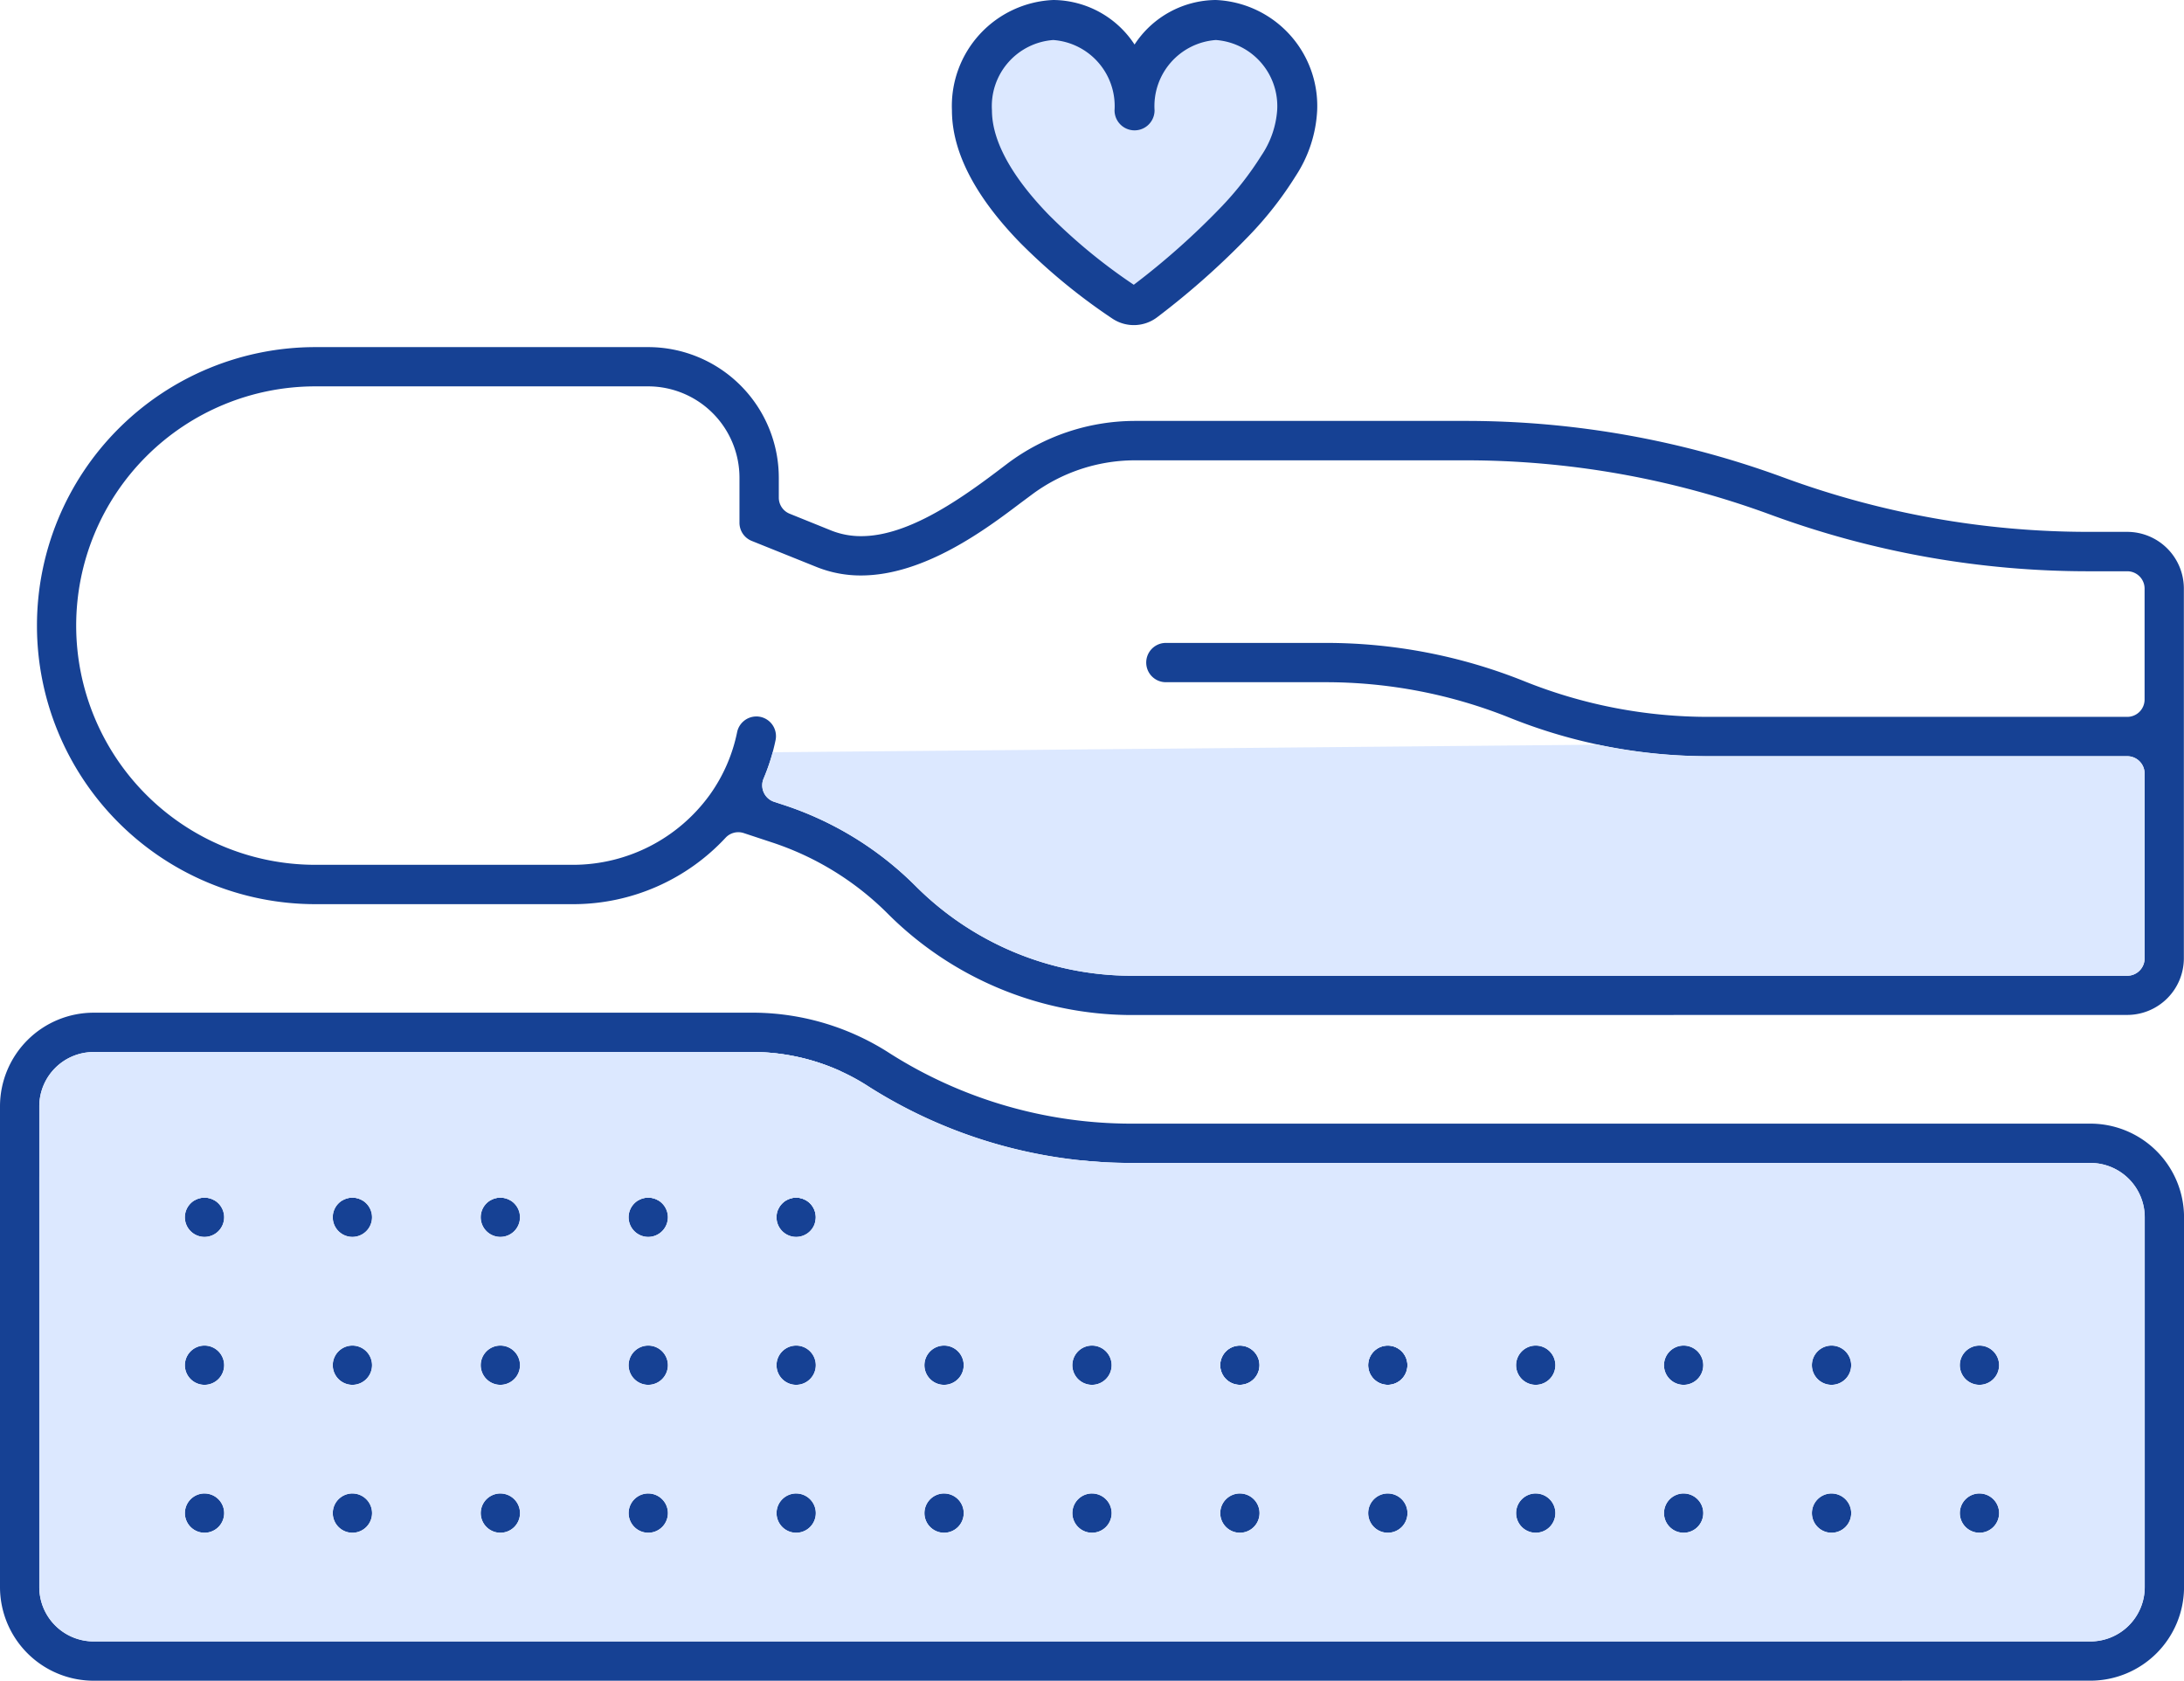
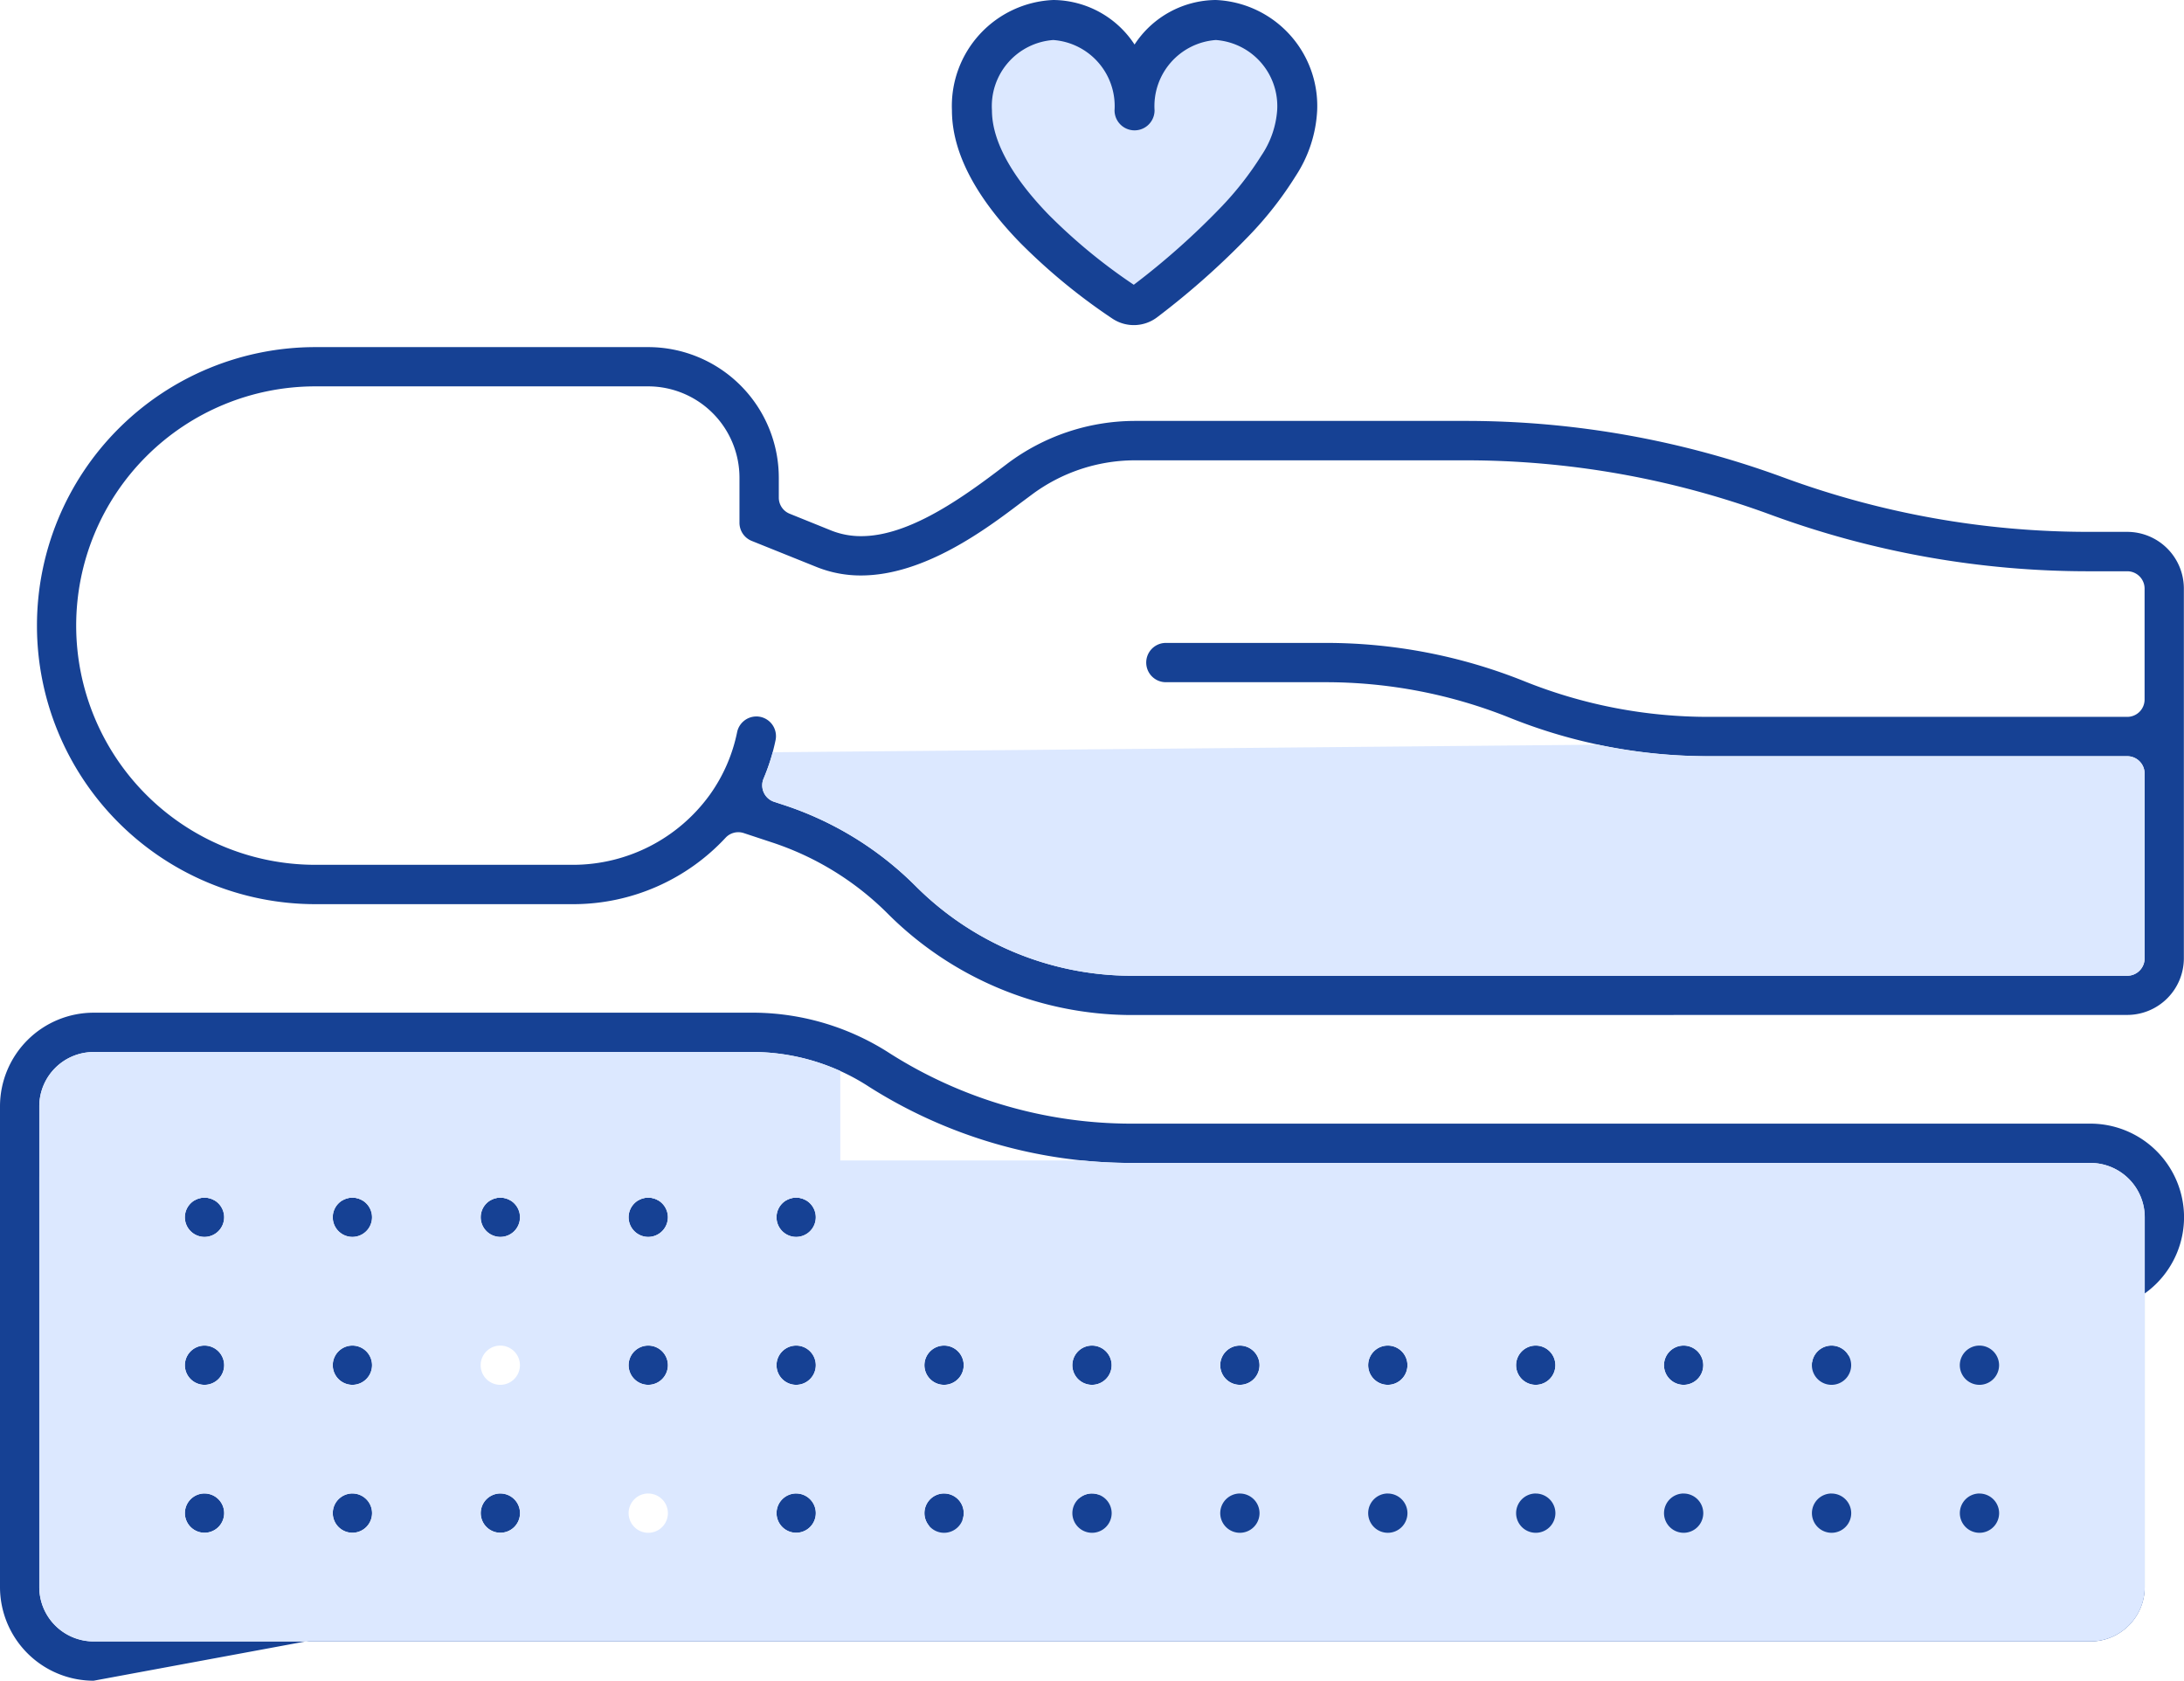
<svg xmlns="http://www.w3.org/2000/svg" viewBox="0 0 109.166 84" height="84" width="109.166">
  <g transform="translate(-1100 -1294)" data-name="Group 678" id="Group_678">
    <g transform="translate(-5531 2447.803)" data-name="Group 280" id="Group_280">
      <path fill="#164194" transform="translate(4628.101 -2785.33)" d="M2059.4,1682.257a17.28,17.28,0,0,1-12.161-5.1,14.646,14.646,0,0,0-5.8-3.543l-1.364-.451a.868.868,0,0,0-.908.233,10.4,10.4,0,0,1-7.565,3.32h-12.935a13.92,13.92,0,0,1,0-27.841H2035.3a6.534,6.534,0,0,1,6.527,6.527v1a.866.866,0,0,0,.542.8l2.1.848a3.99,3.99,0,0,0,1.478.273c2.208,0,4.657-1.624,6.761-3.213l.545-.413a10.642,10.642,0,0,1,6.35-2.133h16.542a46,46,0,0,1,15.922,2.834,44.112,44.112,0,0,0,15.25,2.711h1.911a2.833,2.833,0,0,1,2.83,2.83v18.483a2.833,2.833,0,0,1-2.83,2.83Zm-18.7-14.923a1.017,1.017,0,0,1,.2.02.983.983,0,0,1,.766,1.159,10.215,10.215,0,0,1-.6,1.925.866.866,0,0,0,.526,1.16l.453.149a16.638,16.638,0,0,1,6.6,4.042,15.282,15.282,0,0,0,10.752,4.505h49.833a.867.867,0,0,0,.866-.867v-9.242a.866.866,0,0,0-.866-.866h-20.924a26.587,26.587,0,0,1-9.937-1.917,24.678,24.678,0,0,0-9.221-1.779h-7.974a.982.982,0,0,1,0-1.964h7.986a26.6,26.6,0,0,1,9.936,1.917,24.634,24.634,0,0,0,9.214,1.779h20.919a.866.866,0,0,0,.866-.866v-5.545a.866.866,0,0,0-.866-.866h-1.927a45.987,45.987,0,0,1-15.918-2.834,44.123,44.123,0,0,0-15.253-2.711h-16.528a8.647,8.647,0,0,0-5.156,1.735l-.549.408c-1.674,1.265-4.781,3.612-7.966,3.612a5.9,5.9,0,0,1-2.183-.41l-3.271-1.315a.977.977,0,0,1-.617-.91V1655.4a4.568,4.568,0,0,0-4.563-4.563h-16.635a11.956,11.956,0,1,0,0,23.912h12.938a8.444,8.444,0,0,0,6.752-3.466l.04-.055a8.171,8.171,0,0,0,1.35-3.106.984.984,0,0,1,.96-.787" data-name="Path 1391" id="Path_1391" />
-       <path fill="#164194" transform="translate(4631 -2837.512)" d="M2004.679,1767.709a4.684,4.684,0,0,1-4.679-4.679V1739a4.684,4.684,0,0,1,4.679-4.678h33.1a12.654,12.654,0,0,1,6.707,2.038,22.531,22.531,0,0,0,12.019,3.507h47.985a4.683,4.683,0,0,1,4.678,4.678v18.483a4.684,4.684,0,0,1-4.678,4.679Zm0-31.421a2.718,2.718,0,0,0-2.715,2.714v24.029a2.718,2.718,0,0,0,2.715,2.714h99.809a2.718,2.718,0,0,0,2.714-2.714v-18.484a2.718,2.718,0,0,0-2.714-2.715h-47.982a24.475,24.475,0,0,1-13.055-3.8,10.7,10.7,0,0,0-5.657-1.744Z" data-name="Path 1392" id="Path_1392" />
+       <path fill="#164194" transform="translate(4631 -2837.512)" d="M2004.679,1767.709a4.684,4.684,0,0,1-4.679-4.679V1739a4.684,4.684,0,0,1,4.679-4.678h33.1a12.654,12.654,0,0,1,6.707,2.038,22.531,22.531,0,0,0,12.019,3.507h47.985a4.683,4.683,0,0,1,4.678,4.678a4.684,4.684,0,0,1-4.678,4.679Zm0-31.421a2.718,2.718,0,0,0-2.715,2.714v24.029a2.718,2.718,0,0,0,2.715,2.714h99.809a2.718,2.718,0,0,0,2.714-2.714v-18.484a2.718,2.718,0,0,0-2.714-2.715h-47.982a24.475,24.475,0,0,1-13.055-3.8,10.7,10.7,0,0,0-5.657-1.744Z" data-name="Path 1392" id="Path_1392" />
      <path fill="#164194" transform="translate(4500.545 -2863.603)" d="M2214.611,1779.013a.982.982,0,1,1,.982-.981.983.983,0,0,1-.982.981" data-name="Path 1393" id="Path_1393" />
      <path fill="#164194" transform="translate(4500.545 -2875.199)" d="M2214.611,1798a.982.982,0,1,1,.982-.982.983.983,0,0,1-.982.982" data-name="Path 1394" id="Path_1394" />
      <path fill="#164194" transform="translate(4512.141 -2863.603)" d="M2195.622,1779.013a.982.982,0,1,1,.982-.981.983.983,0,0,1-.982.981" data-name="Path 1395" id="Path_1395" />
      <path fill="#164194" transform="translate(4512.141 -2875.199)" d="M2195.622,1798a.982.982,0,1,1,.982-.982.983.983,0,0,1-.982.982" data-name="Path 1396" id="Path_1396" />
      <path fill="#164194" transform="translate(4523.737 -2863.603)" d="M2176.633,1779.013a.982.982,0,1,1,.982-.981.983.983,0,0,1-.982.981" data-name="Path 1397" id="Path_1397" />
      <path fill="#164194" transform="translate(4523.737 -2875.199)" d="M2176.633,1798a.982.982,0,1,1,.982-.982.983.983,0,0,1-.982.982" data-name="Path 1398" id="Path_1398" />
      <path fill="#164194" transform="translate(4535.333 -2863.603)" d="M2157.643,1779.013a.982.982,0,1,1,.982-.981.983.983,0,0,1-.982.981" data-name="Path 1399" id="Path_1399" />
      <path fill="#164194" transform="translate(4535.333 -2875.199)" d="M2157.643,1798a.982.982,0,1,1,.982-.982.983.983,0,0,1-.982.982" data-name="Path 1400" id="Path_1400" />
      <path fill="#164194" transform="translate(4546.929 -2863.603)" d="M2138.654,1779.013a.982.982,0,1,1,.982-.981.983.983,0,0,1-.982.981" data-name="Path 1401" id="Path_1401" />
      <path fill="#164194" transform="translate(4546.929 -2875.199)" d="M2138.654,1798a.982.982,0,1,1,.982-.982.983.983,0,0,1-.982.982" data-name="Path 1402" id="Path_1402" />
      <path fill="#164194" transform="translate(4558.525 -2863.603)" d="M2119.665,1779.013a.982.982,0,1,1,.982-.981.983.983,0,0,1-.982.981" data-name="Path 1403" id="Path_1403" />
      <path fill="#164194" transform="translate(4558.525 -2875.199)" d="M2119.665,1798a.982.982,0,1,1,.982-.982.983.983,0,0,1-.982.982" data-name="Path 1404" id="Path_1404" />
      <path fill="#164194" transform="translate(4570.121 -2863.603)" d="M2100.676,1779.013a.982.982,0,1,1,.982-.981.983.983,0,0,1-.982.981" data-name="Path 1405" id="Path_1405" />
      <path fill="#164194" transform="translate(4570.121 -2852.008)" d="M2100.676,1760.024a.982.982,0,1,1,.982-.982.983.983,0,0,1-.982.982" data-name="Path 1406" id="Path_1406" />
      <path fill="#164194" transform="translate(4570.121 -2875.199)" d="M2100.676,1798a.982.982,0,1,1,.982-.982.983.983,0,0,1-.982.982" data-name="Path 1407" id="Path_1407" />
      <path fill="#164194" transform="translate(4581.717 -2863.603)" d="M2081.687,1779.013a.982.982,0,1,1,.982-.981.983.983,0,0,1-.982.981" data-name="Path 1408" id="Path_1408" />
-       <path fill="#164194" transform="translate(4581.717 -2875.199)" d="M2081.687,1798a.982.982,0,1,1,.982-.982.983.983,0,0,1-.982.982" data-name="Path 1409" id="Path_1409" />
-       <path fill="#164194" transform="translate(4593.313 -2863.603)" d="M2062.7,1779.013a.982.982,0,1,1,.982-.981.983.983,0,0,1-.982.981" data-name="Path 1410" id="Path_1410" />
      <path fill="#164194" transform="translate(4593.313 -2875.199)" d="M2062.7,1798a.982.982,0,1,1,.982-.982.983.983,0,0,1-.982.982" data-name="Path 1411" id="Path_1411" />
      <path fill="#164194" transform="translate(4604.909 -2863.603)" d="M2043.708,1779.013a.982.982,0,1,1,.982-.981.983.983,0,0,1-.982.981" data-name="Path 1412" id="Path_1412" />
      <path fill="#164194" transform="translate(4604.909 -2875.199)" d="M2043.708,1798a.982.982,0,1,1,.982-.982.983.983,0,0,1-.982.982" data-name="Path 1413" id="Path_1413" />
      <path fill="#164194" transform="translate(4616.505 -2863.603)" d="M2024.719,1779.013a.982.982,0,1,1,.982-.981.983.983,0,0,1-.982.981" data-name="Path 1414" id="Path_1414" />
      <path fill="#164194" transform="translate(4581.717 -2852.008)" d="M2081.687,1760.024a.982.982,0,1,1,.982-.982.983.983,0,0,1-.982.982" data-name="Path 1415" id="Path_1415" />
      <path fill="#164194" transform="translate(4593.313 -2852.008)" d="M2062.7,1760.024a.982.982,0,1,1,.982-.982.983.983,0,0,1-.982.982" data-name="Path 1416" id="Path_1416" />
      <path fill="#164194" transform="translate(4604.909 -2852.008)" d="M2043.708,1760.024a.982.982,0,1,1,.982-.982.983.983,0,0,1-.982.982" data-name="Path 1417" id="Path_1417" />
      <path fill="#164194" transform="translate(4616.505 -2852.008)" d="M2024.719,1760.024a.982.982,0,1,1,.982-.982.983.983,0,0,1-.982.982" data-name="Path 1418" id="Path_1418" />
      <path fill="#164194" transform="translate(4616.505 -2875.199)" d="M2024.719,1798a.982.982,0,1,1,.982-.982.983.983,0,0,1-.982.982" data-name="Path 1419" id="Path_1419" />
      <path fill="#164194" transform="translate(4477.354 -2863.603)" d="M2252.589,1779.013a.982.982,0,1,1,.982-.981.983.983,0,0,1-.982.981" data-name="Path 1420" id="Path_1420" />
      <path fill="#164194" transform="translate(4477.354 -2875.199)" d="M2252.589,1798a.982.982,0,1,1,.982-.982.983.983,0,0,1-.982.982" data-name="Path 1421" id="Path_1421" />
      <path fill="#164194" transform="translate(4488.949 -2863.603)" d="M2233.6,1779.013a.982.982,0,1,1,.982-.981.983.983,0,0,1-.982.981" data-name="Path 1422" id="Path_1422" />
      <path fill="#164194" transform="translate(4488.949 -2875.199)" d="M2233.6,1798a.982.982,0,1,1,.982-.982.983.983,0,0,1-.982.982" data-name="Path 1423" id="Path_1423" />
    </g>
    <path fill="#dce8ff" transform="translate(7107 1311.345)" d="M-5902.513,64.691h-99.808a2.717,2.717,0,0,1-2.715-2.714V41.453a2.99,2.99,0,0,1,2.037-.8h50.1c.8.08,1.606.122,2.407.124h47.982a2.717,2.717,0,0,1,2.715,2.714V61.977A2.717,2.717,0,0,1-5902.513,64.691Zm-5.545-7.393a.982.982,0,0,0-.98.983.982.982,0,0,0,.98.981.983.983,0,0,0,.983-.981A.984.984,0,0,0-5908.058,57.3Zm-7.393,0a.983.983,0,0,0-.981.983.983.983,0,0,0,.981.981.983.983,0,0,0,.983-.981A.984.984,0,0,0-5915.451,57.3Zm-7.393,0a.983.983,0,0,0-.981.983.983.983,0,0,0,.981.981.983.983,0,0,0,.981-.981A.983.983,0,0,0-5922.844,57.3Zm-7.393,0a.983.983,0,0,0-.981.983.983.983,0,0,0,.981.981.983.983,0,0,0,.983-.981A.984.984,0,0,0-5930.237,57.3Zm-7.395,0a.982.982,0,0,0-.98.983.982.982,0,0,0,.98.981.983.983,0,0,0,.983-.981A.984.984,0,0,0-5937.632,57.3Zm-7.392,0a.984.984,0,0,0-.983.983.983.983,0,0,0,.983.981.983.983,0,0,0,.981-.981A.983.983,0,0,0-5945.023,57.3Zm-7.393,0a.983.983,0,0,0-.981.983.983.983,0,0,0,.981.981.983.983,0,0,0,.983-.981A.984.984,0,0,0-5952.417,57.3Zm-7.393,0a.984.984,0,0,0-.983.983.983.983,0,0,0,.983.981.983.983,0,0,0,.981-.981A.983.983,0,0,0-5959.81,57.3Zm-7.393,0a.983.983,0,0,0-.981.983.983.983,0,0,0,.981.981.982.982,0,0,0,.98-.981A.982.982,0,0,0-5967.2,57.3Zm-7.395,0a.983.983,0,0,0-.981.983.983.983,0,0,0,.981.981.983.983,0,0,0,.983-.981A.984.984,0,0,0-5974.6,57.3Zm-7.392,0a.984.984,0,0,0-.983.983.983.983,0,0,0,.983.981.983.983,0,0,0,.981-.981A.983.983,0,0,0-5981.989,57.3Zm-7.395,0a.984.984,0,0,0-.983.983.983.983,0,0,0,.983.981.983.983,0,0,0,.981-.981A.983.983,0,0,0-5989.383,57.3Zm-7.393,0a.983.983,0,0,0-.981.983.983.983,0,0,0,.981.981.983.983,0,0,0,.983-.981A.984.984,0,0,0-5996.776,57.3Zm88.718-7.392a.981.981,0,0,0-.98.98.982.982,0,0,0,.98.981.983.983,0,0,0,.983-.981A.983.983,0,0,0-5908.058,49.906Zm-7.393,0a.982.982,0,0,0-.981.98.983.983,0,0,0,.981.981.983.983,0,0,0,.983-.981A.983.983,0,0,0-5915.451,49.906Zm-7.393,0a.982.982,0,0,0-.981.98.983.983,0,0,0,.981.981.983.983,0,0,0,.981-.981A.982.982,0,0,0-5922.844,49.906Zm-7.393,0a.982.982,0,0,0-.981.98.983.983,0,0,0,.981.981.983.983,0,0,0,.983-.981A.983.983,0,0,0-5930.237,49.906Zm-7.395,0a.981.981,0,0,0-.98.98.982.982,0,0,0,.98.981.983.983,0,0,0,.983-.981A.983.983,0,0,0-5937.632,49.906Zm-7.392,0a.983.983,0,0,0-.983.98.983.983,0,0,0,.983.981.983.983,0,0,0,.981-.981A.982.982,0,0,0-5945.023,49.906Zm-7.393,0a.982.982,0,0,0-.981.98.983.983,0,0,0,.981.981.983.983,0,0,0,.983-.981A.983.983,0,0,0-5952.417,49.906Zm-7.393,0a.983.983,0,0,0-.983.98.983.983,0,0,0,.983.981.983.983,0,0,0,.981-.981A.982.982,0,0,0-5959.81,49.906Zm-7.393,0a.982.982,0,0,0-.981.98.983.983,0,0,0,.981.981.982.982,0,0,0,.98-.981A.981.981,0,0,0-5967.2,49.906Zm-7.395,0a.982.982,0,0,0-.981.98.983.983,0,0,0,.981.981.983.983,0,0,0,.983-.981A.983.983,0,0,0-5974.6,49.906Zm-7.392,0a.983.983,0,0,0-.983.98.983.983,0,0,0,.983.981.983.983,0,0,0,.981-.981A.982.982,0,0,0-5981.989,49.906Zm-7.395,0a.983.983,0,0,0-.983.98.983.983,0,0,0,.983.981.983.983,0,0,0,.981-.981A.982.982,0,0,0-5989.383,49.906Zm-7.393,0a.982.982,0,0,0-.981.98.983.983,0,0,0,.981.981.983.983,0,0,0,.983-.981A.983.983,0,0,0-5996.776,49.906Zm29.574-7.395a.983.983,0,0,0-.981.981.983.983,0,0,0,.981.983.982.982,0,0,0,.98-.983A.982.982,0,0,0-5967.2,42.512Zm-7.395,0a.983.983,0,0,0-.981.981.983.983,0,0,0,.981.983.984.984,0,0,0,.983-.983A.983.983,0,0,0-5974.6,42.512Zm-7.392,0a.983.983,0,0,0-.983.981.984.984,0,0,0,.983.983.983.983,0,0,0,.981-.983A.983.983,0,0,0-5981.989,42.512Zm-7.395,0a.983.983,0,0,0-.983.981.984.984,0,0,0,.983.983.983.983,0,0,0,.981-.983A.983.983,0,0,0-5989.383,42.512Zm-7.393,0a.983.983,0,0,0-.981.981.983.983,0,0,0,.981.983.984.984,0,0,0,.983-.983A.983.983,0,0,0-5996.776,42.512Z" data-name="Subtraction 41" id="Subtraction_41" />
    <g transform="translate(0.583)" data-name="Group 282" id="Group_282">
      <path fill="#dce8ff" transform="translate(7155 1295)" d="M-5999.86,13.961a26.371,26.371,0,0,1-4.127-3.347C-6005.5,9.083-6007,7.034-6007,4.836A4.681,4.681,0,0,1-6002.491,0a4.38,4.38,0,0,1,3.618,1.952A4.381,4.381,0,0,1-5995.253,0a4.679,4.679,0,0,1,4.508,4.836v0a5.688,5.688,0,0,1-.958,2.879,15.848,15.848,0,0,1-2.063,2.6,35.032,35.032,0,0,1-4.095,3.582,1.745,1.745,0,0,1-1.044.347A1.73,1.73,0,0,1-5999.86,13.961Z" data-name="Union 6" id="Union_6" />
      <path fill-rule="evenodd" fill="#164194" transform="translate(1146.099 1292)" d="M5.964,4A3.312,3.312,0,0,0,2.9,7.515c0,1.67,1.181,3.508,2.819,5.2a27.775,27.775,0,0,0,4.27,3.517A37.305,37.305,0,0,0,14.306,12.4a15.992,15.992,0,0,0,2.06-2.624,4.63,4.63,0,0,0,.79-2.257A3.312,3.312,0,0,0,14.092,4a3.312,3.312,0,0,0-3.064,3.515,1,1,0,0,1-2,0A3.312,3.312,0,0,0,5.964,4Zm4.064.226A4.9,4.9,0,0,0,5.964,2,5.3,5.3,0,0,0,.9,7.515c0,2.506,1.69,4.843,3.382,6.59a29.816,29.816,0,0,0,4.636,3.817,1.929,1.929,0,0,0,2.245-.07,39.47,39.47,0,0,0,4.6-4.085A17.977,17.977,0,0,0,18.08,10.8a6.564,6.564,0,0,0,1.076-3.283v0A5.3,5.3,0,0,0,14.092,2a4.9,4.9,0,0,0-4.064,2.226Z" data-name="heart-svgrepo-com (3)" id="heart-svgrepo-com_3_" />
    </g>
    <path fill="#dce8ff" transform="translate(7107 1311.345)" d="M-5967.713,42.655h-6.373a.982.982,0,0,0-.511-.143.98.98,0,0,0-.51.143h-6.371a.98.98,0,0,0-.51-.143.982.982,0,0,0-.511.143h-6.373a.98.98,0,0,0-.511-.143.98.98,0,0,0-.51.143h-6.372a.982.982,0,0,0-.511-.143.98.98,0,0,0-.51.143h-7.75V37.948a2.717,2.717,0,0,1,2.715-2.714h33.114a10.659,10.659,0,0,1,4.208.948v6.471h-1.693a.977.977,0,0,0-.51-.143.98.98,0,0,0-.51.143Z" data-name="Subtraction 43" id="Subtraction_43" />
-     <path fill="#dce8ff" transform="translate(7107 1311.345)" d="M-5937.8,54.736h0l-28.476-10.931a.978.978,0,0,0,.051-.312.982.982,0,0,0-.98-.981.983.983,0,0,0-.9.591l-7.969-3.059,1.075-2.8a5,5,0,0,1,1.417-2.008h4.373a10.69,10.69,0,0,1,5.658,1.744,24.562,24.562,0,0,0,11.6,3.754l17.023,6.535-2.867,7.468Zm.165-4.83a.981.981,0,0,0-.98.98.982.982,0,0,0,.98.981.983.983,0,0,0,.983-.981A.983.983,0,0,0-5937.632,49.906Zm-7.392,0a.983.983,0,0,0-.983.98.983.983,0,0,0,.983.981.983.983,0,0,0,.981-.981A.982.982,0,0,0-5945.023,49.906Z" data-name="Subtraction 42" id="Subtraction_42" />
    <path fill="#dce8ff" transform="translate(7065 1362.345)" d="M-5858.664-19.578H-5908.5a15.281,15.281,0,0,1-10.751-4.5,16.643,16.643,0,0,0-6.6-4.043l-.454-.148a.863.863,0,0,1-.517-.466.864.864,0,0,1-.009-.695,10.244,10.244,0,0,0,.455-1.318l41.244-.378a26.728,26.728,0,0,0,5.537.578h20.924a.867.867,0,0,1,.867.865v9.241A.868.868,0,0,1-5858.664-19.578Z" data-name="Subtraction 113" id="Subtraction_113" />
  </g>
</svg>